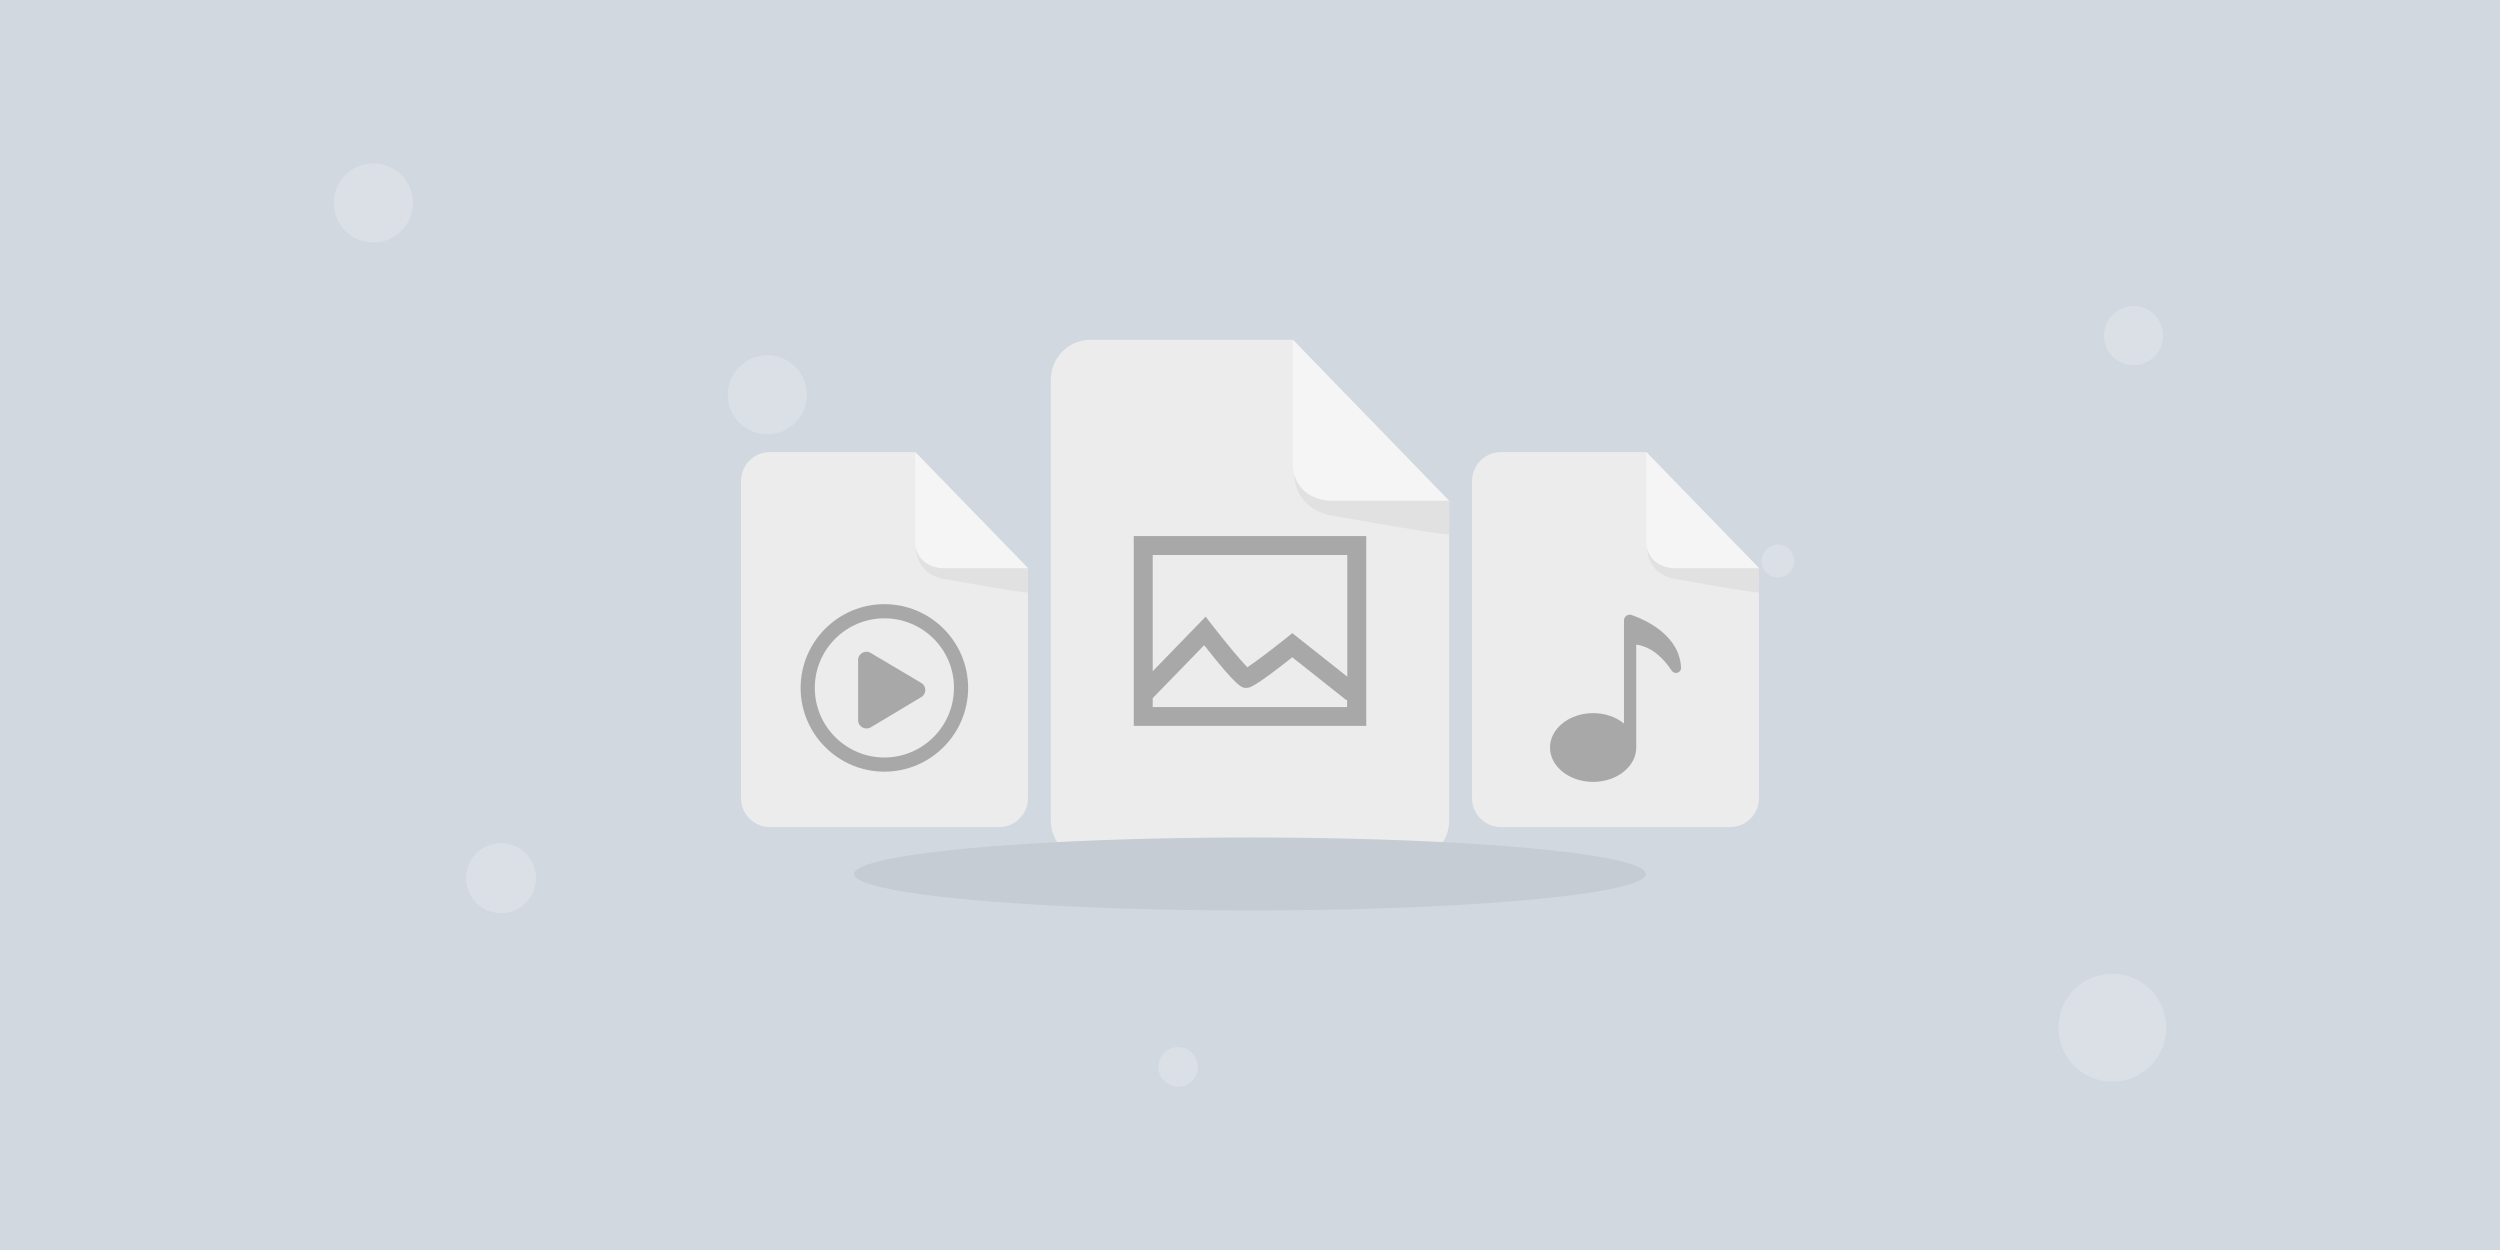
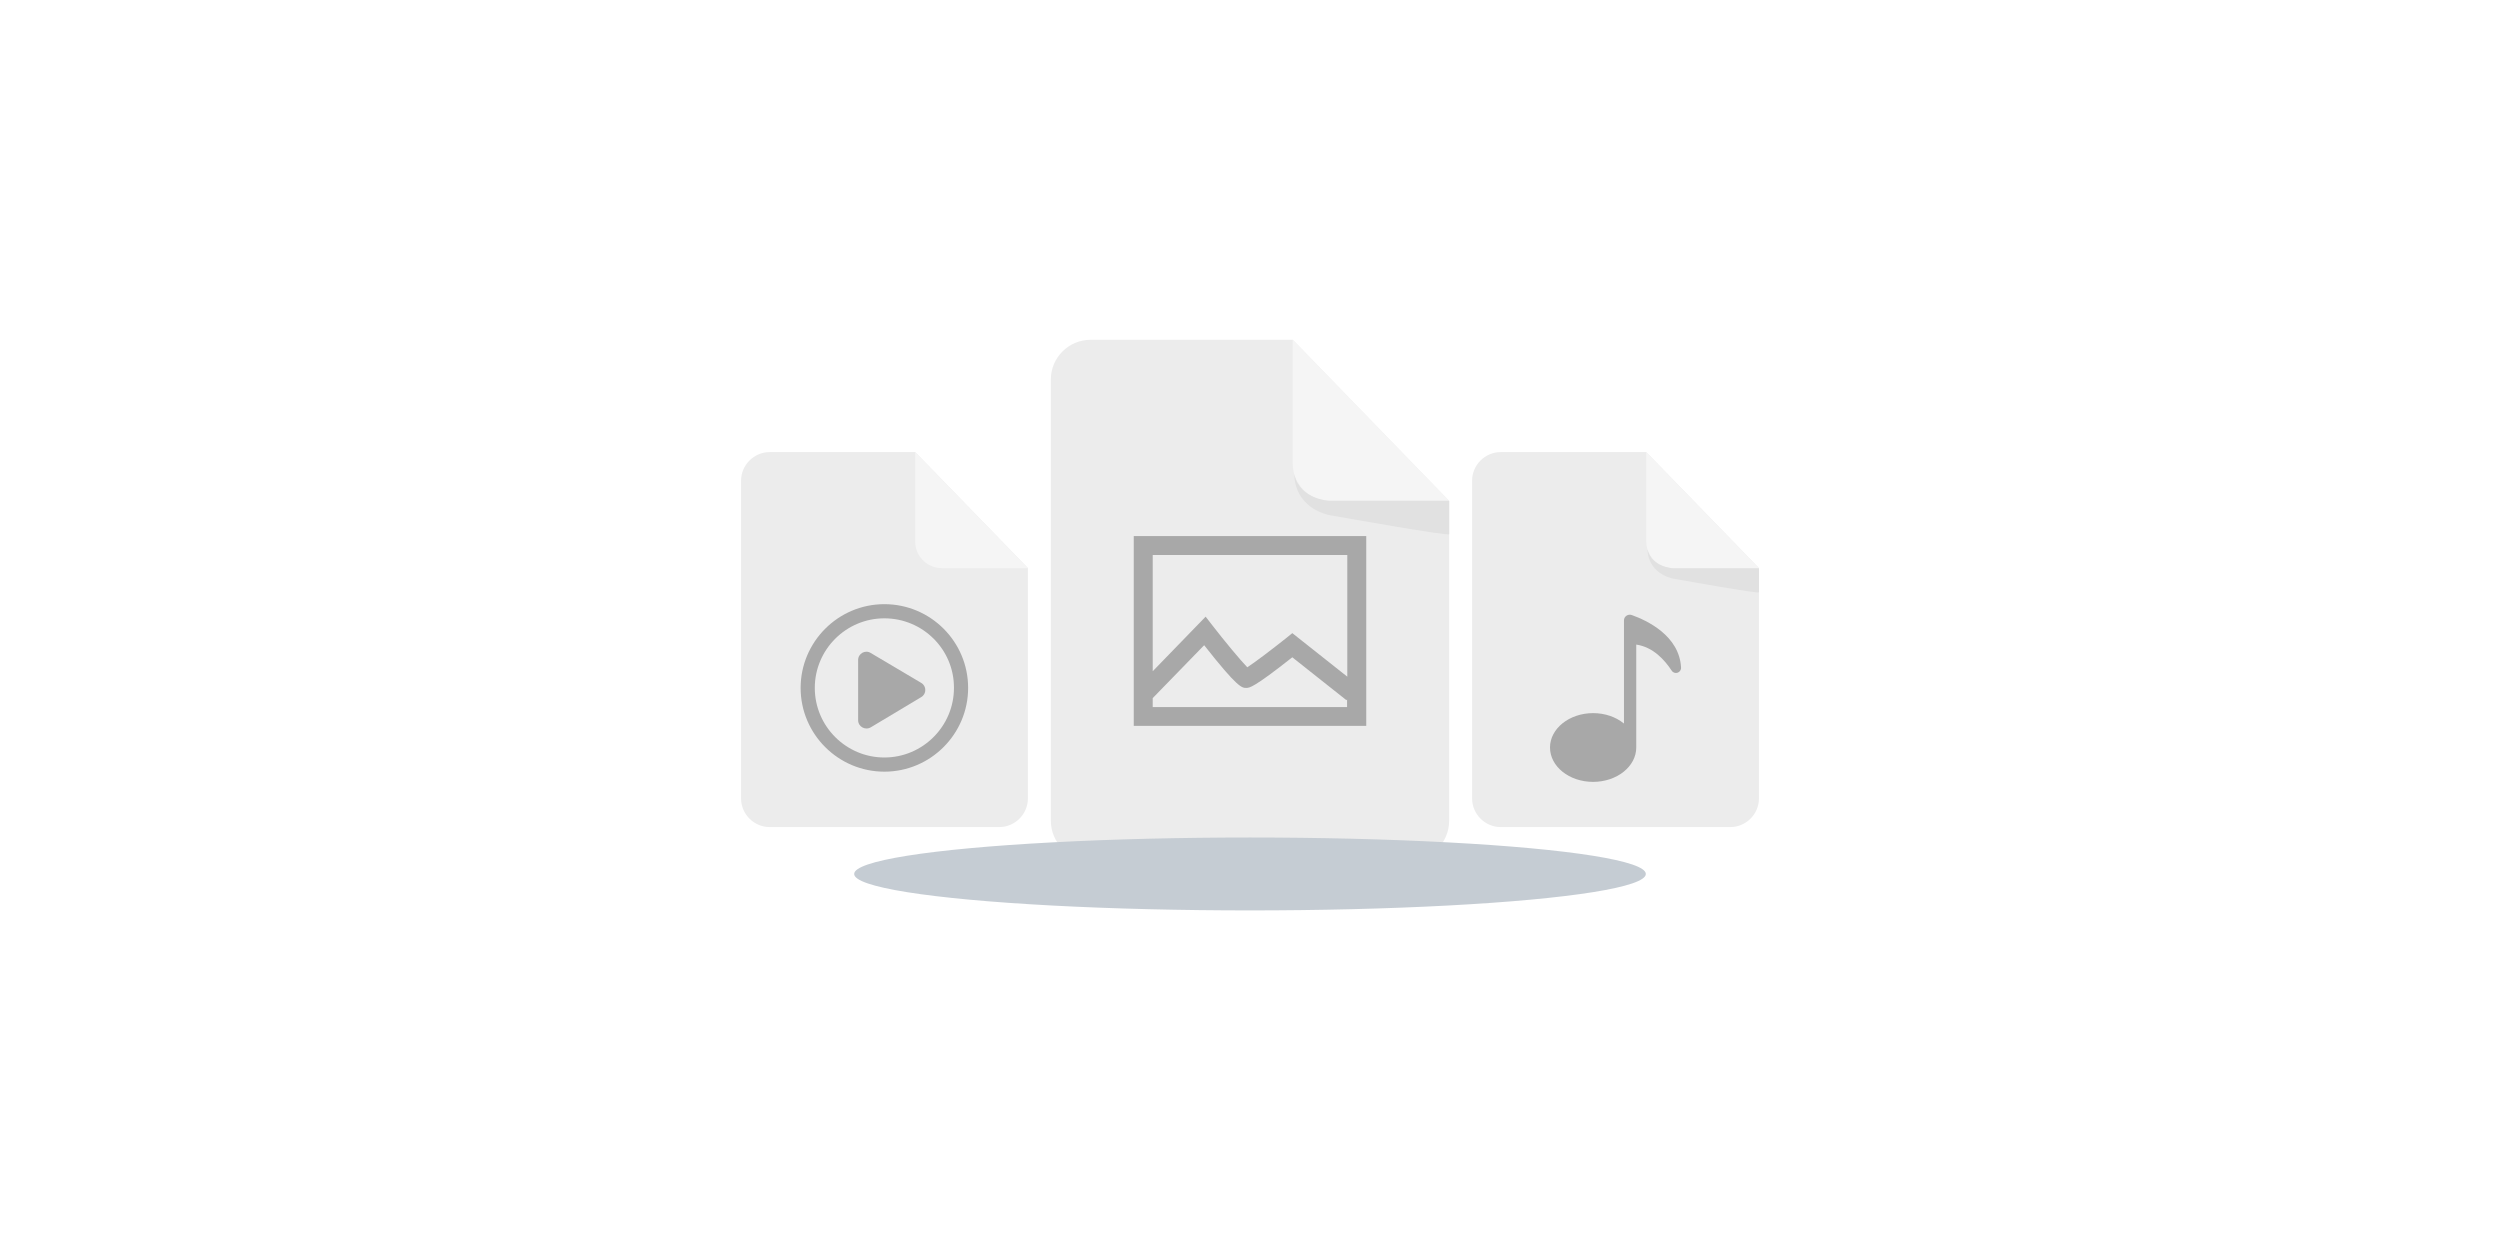
<svg xmlns="http://www.w3.org/2000/svg" version="1.1" id="Layer_1" x="0px" y="0px" width="1200px" height="600px" viewBox="0 0 1200 600" style="enable-background:new 0 0 1200 600;" xml:space="preserve">
  <style type="text/css">
	.st0{fill:#D1D8E0;}
	.st1{opacity:0.2;}
	.st2{fill:#FFFFFF;}
	.st3{fill:#ECECEC;}
	.st4{fill:#F5F5F5;}
	.st5{fill:#E1E1E1;}
	.st6{fill:#A8A8A8;}
	.st7{fill-rule:evenodd;clip-rule:evenodd;fill:#A8A8A8;}
	.st8{fill:#C5CCD3;}
</style>
  <g>
-     <rect class="st0" width="1200" height="600" />
    <g class="st1">
      <circle class="st2" cx="1024.1" cy="161.1" r="14.2" />
      <circle class="st2" cx="853.4" cy="269.3" r="7.9" />
      <circle class="st2" cx="240.5" cy="421.5" r="16.8" />
      <circle class="st2" cx="565.5" cy="512.1" r="9.5" />
      <circle class="st2" cx="368.3" cy="189.5" r="19" />
-       <circle class="st2" cx="1013.9" cy="493.3" r="25.9" />
      <circle class="st2" cx="179.2" cy="97.4" r="19" />
    </g>
  </g>
  <circle class="st2" cx="630.3" cy="217.4" r="7.9" />
  <g>
    <g>
      <g>
        <g>
          <g>
            <g>
              <g>
                <g>
                  <g>
                    <g>
                      <path class="st3" d="M676.5,413h-153c-10.6,0-19.1-8.6-19.1-19.1l0-211.7c0-10.6,8.6-19.1,19.1-19.1h97l75.1,77.4v153.5            C695.6,404.4,687.1,413,676.5,413z" />
                    </g>
                  </g>
                </g>
              </g>
            </g>
            <g>
              <g>
                <g>
                  <g>
                    <g>
                      <path class="st4" d="M620.5,163v59.6c0,9.8,8,17.8,17.8,17.8l57.3,0L620.5,163z" />
                    </g>
                  </g>
                </g>
              </g>
            </g>
            <g>
              <g>
                <g>
                  <g>
                    <g>
                      <path class="st5" d="M621.3,227.8c0,0-0.8,14.5,15.7,19.2c0.6,0.2,1.3,0.3,1.9,0.4c7.5,1.3,56.7,10.1,56.7,9            c0-1.2,0-16,0-16h-57.3C638.3,240.4,624,239.9,621.3,227.8z" />
                    </g>
                  </g>
                </g>
              </g>
            </g>
          </g>
        </g>
        <path class="st6" d="M544.2,257.3v91.1h111.6v-91.1H544.2z M646.7,266.4v58.4l-26.4-20.9l-2.7,2.2c-6.9,5.5-15.2,11.8-18.9,14.2     c-3.3-3.4-10.8-12.4-16.9-20.3l-3.1-4l-25.4,26.2v-55.8H646.7z M553.3,339.3v-4.2l24.7-25.4c16.1,20.5,18.1,20.5,20.2,20.5     c1.5,0,3.5,0,22.1-14.7l26,20.6l0.3-0.4v3.7H553.3z" />
      </g>
      <g>
        <g>
          <g>
            <g>
              <g>
                <g>
                  <g>
                    <g>
                      <g>
                        <path class="st3" d="M830.5,397H720.4c-7.6,0-13.8-6.2-13.8-13.8l0-152.4c0-7.6,6.2-13.8,13.8-13.8h69.8l54.1,55.7v110.5             C844.3,390.8,838.1,397,830.5,397z" />
                      </g>
                    </g>
                  </g>
                </g>
              </g>
              <g>
                <g>
                  <g>
                    <g>
                      <g>
                        <path class="st4" d="M790.2,217v42.9c0,7.1,5.7,12.8,12.8,12.8l41.3,0L790.2,217z" />
                      </g>
                    </g>
                  </g>
                </g>
              </g>
              <g>
                <g>
                  <g>
                    <g>
                      <g>
                        <path class="st5" d="M790.8,263.7c0,0-0.5,10.4,11.3,13.8c0.4,0.1,0.9,0.2,1.4,0.3c5.4,1,40.8,7.3,40.8,6.5             c0-0.9,0-11.5,0-11.5h-41.3C803.1,272.7,792.8,272.4,790.8,263.7z" />
                      </g>
                    </g>
                  </g>
                </g>
              </g>
            </g>
          </g>
          <path class="st6" d="M783.2,295.2c-1.8-0.6-3.7,0.7-3.7,2.6v3.9v7.6v38c-3.8-3.1-9-5-14.8-5c-11.4,0-20.7,7.4-20.7,16.5      c0,9.1,9.2,16.5,20.7,16.5c11.4,0,20.7-7.4,20.7-16.5c0-0.1,0-0.2,0-0.2h0v-49.2c8.2,1.2,13.7,7.5,17,12.5      c1.4,2.1,4.6,1.1,4.5-1.5C806.1,305.1,790.5,297.8,783.2,295.2z" />
        </g>
        <g>
          <g>
            <g>
              <g>
                <g>
                  <g>
                    <g>
                      <g>
                        <path class="st3" d="M479.6,397H369.5c-7.6,0-13.8-6.2-13.8-13.8l0-152.4c0-7.6,6.2-13.8,13.8-13.8h69.8l54.1,55.7v110.5             C493.4,390.8,487.2,397,479.6,397z" />
                      </g>
                    </g>
                  </g>
                </g>
              </g>
              <g>
                <g>
                  <g>
                    <g>
                      <g>
                        <path class="st4" d="M439.3,217v42.9c0,7.1,5.7,12.8,12.8,12.8l41.3,0L439.3,217z" />
                      </g>
                    </g>
                  </g>
                </g>
              </g>
              <g>
                <g>
                  <g>
                    <g>
                      <g>
-                         <path class="st5" d="M439.9,263.7c0,0-0.5,10.4,11.3,13.8c0.4,0.1,0.9,0.2,1.4,0.3c5.4,1,40.8,7.3,40.8,6.5             c0-0.9,0-11.5,0-11.5h-41.3C452.1,272.7,441.8,272.4,439.9,263.7z" />
-                       </g>
+                         </g>
                    </g>
                  </g>
                </g>
              </g>
            </g>
          </g>
          <g>
            <path class="st6" d="M424.5,370.4c-22.1,0-40.2-18-40.2-40.2c0-22.1,18-40.2,40.2-40.2s40.2,18,40.2,40.2       C464.7,352.3,446.7,370.4,424.5,370.4z M424.5,296.8c-18.4,0-33.4,15-33.4,33.4c0,18.4,15,33.4,33.4,33.4       c18.4,0,33.4-15,33.4-33.4C458,311.8,443,296.8,424.5,296.8z" />
            <path class="st7" d="M411.9,345.7v-28.9c0-3.1,3.4-5,6-3.4l24.3,14.4c2.6,1.5,2.6,5.3,0,6.8L418,349.1       C415.3,350.7,411.9,348.8,411.9,345.7z" />
          </g>
        </g>
      </g>
    </g>
    <ellipse class="st8" cx="600" cy="419.5" rx="190" ry="17.5" />
  </g>
</svg>